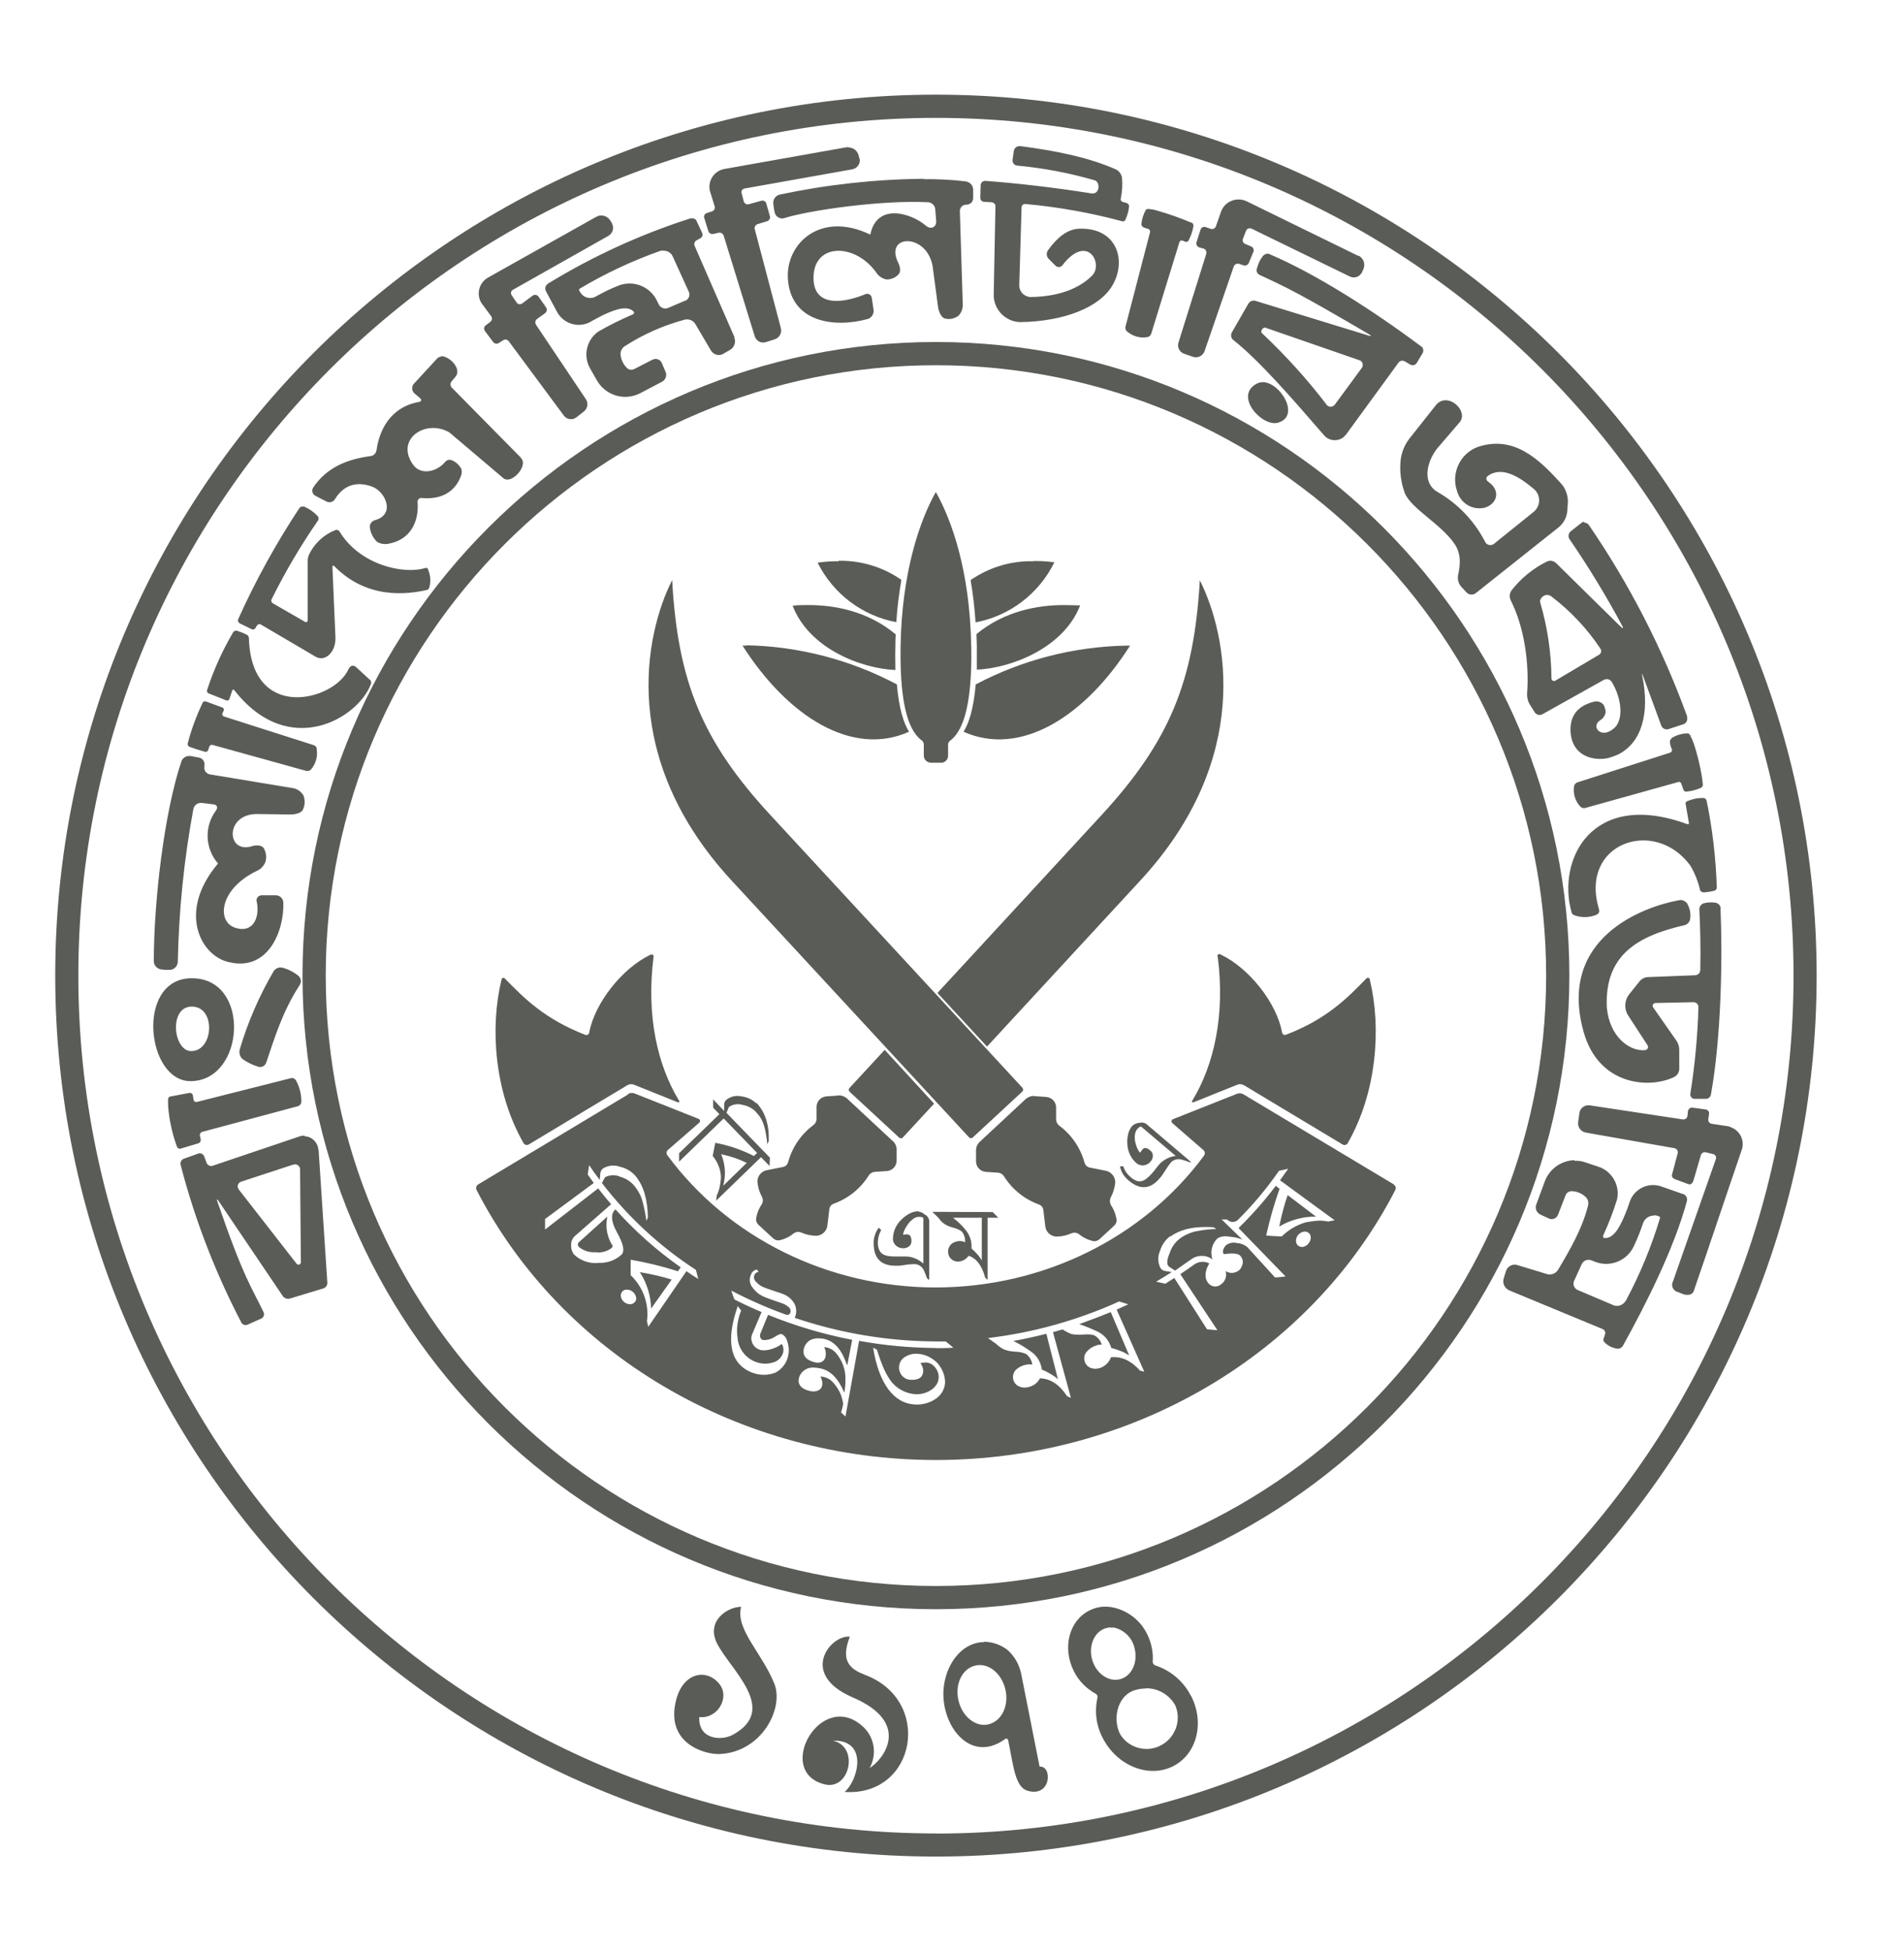
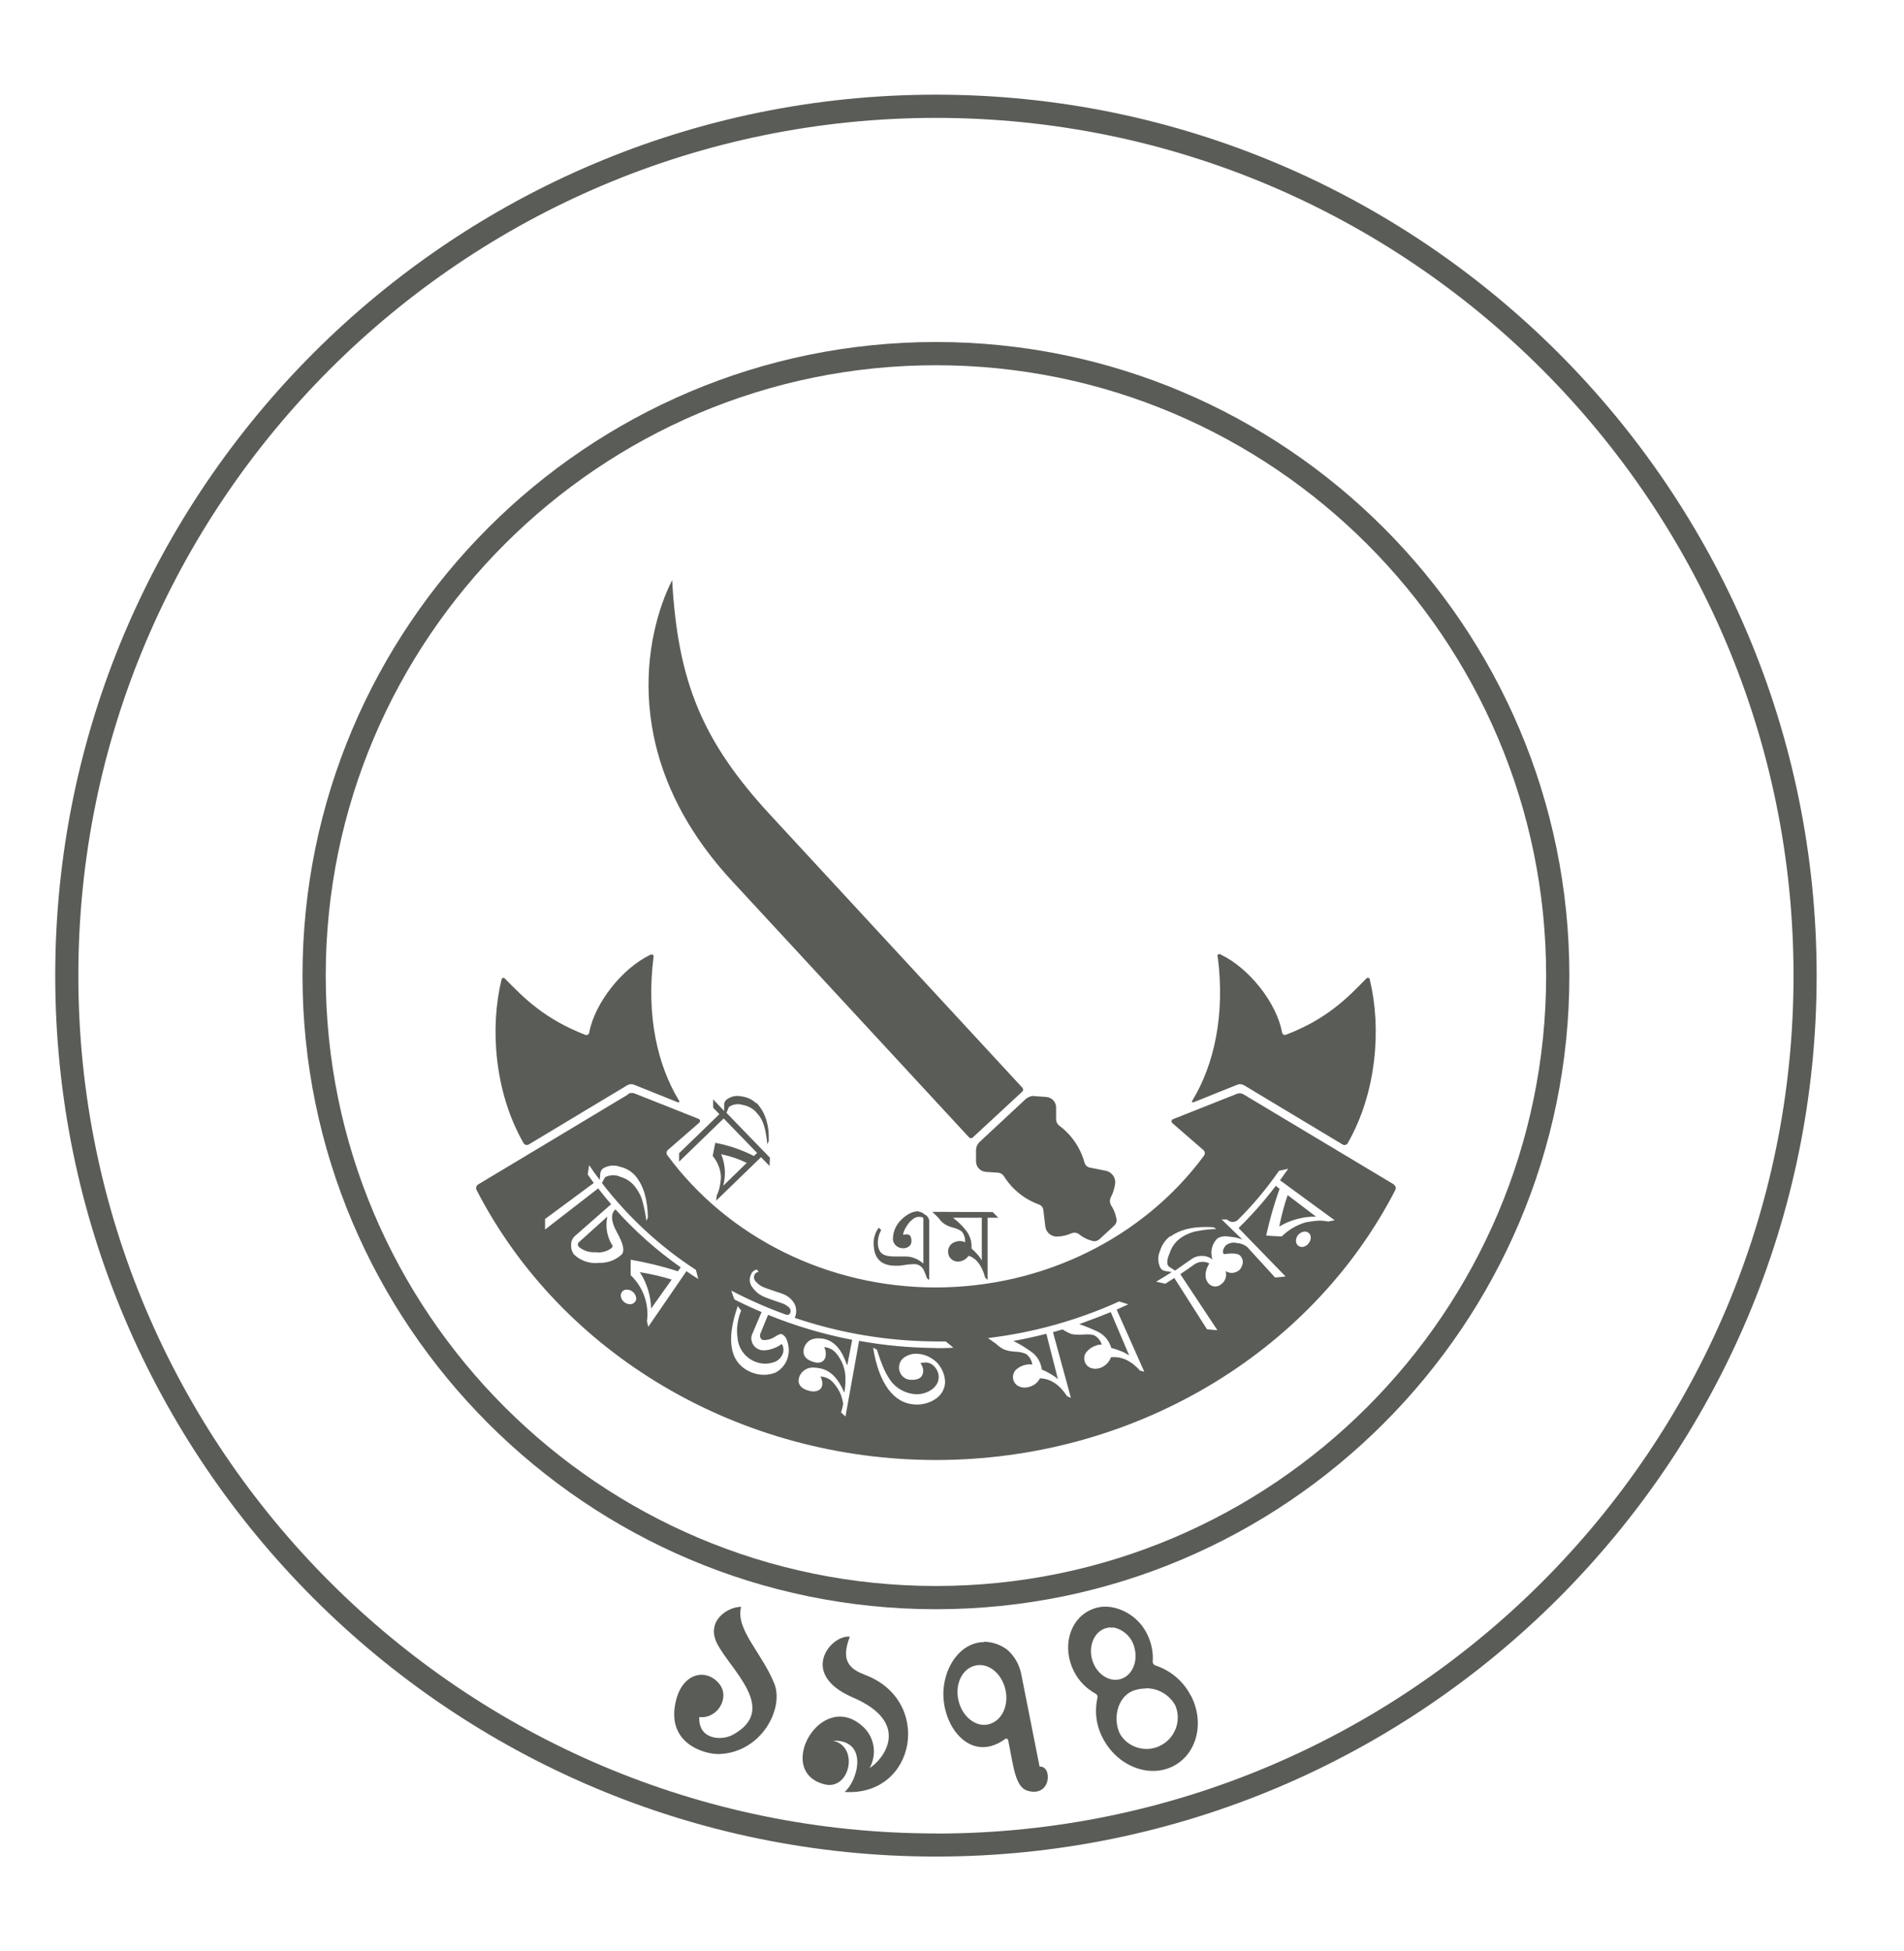
<svg xmlns="http://www.w3.org/2000/svg" id="Layer_1" data-name="Layer 1" viewBox="0 0 164.78 168.83">
  <defs>
    <style>
      .cls-1, .cls-2 {
        fill: #5a5c57;
      }

      .cls-2 {
        fill-rule: evenodd;
      }
    </style>
  </defs>
  <g id="Layer_2" data-name="Layer 2">
    <g id="Layer_1-2" data-name="Layer 1-2">
      <g id="layer1">
        <g id="g23649">
          <g id="g23612">
            <g id="path841">
              <path class="cls-1" d="m81,8.19C38.97,8.19,4.78,42.39,4.78,84.41s34.19,76.22,76.22,76.22,76.22-34.19,76.22-76.22S123.03,8.19,81,8.19Zm0,150.44c-40.92,0-74.22-33.29-74.22-74.22S40.08,10.2,81,10.2s74.22,33.29,74.22,74.22-33.29,74.22-74.22,74.22Z" />
            </g>
-             <path id="path412" class="cls-1" d="m145.65,103.31l-1.88-.66c-1.11-.39-2.33.2-2.72,1.31-.02.04-.03.07-.04.11-.16.5-.26.72-.37,1-.53,1.29-1.04,2.07-1.76,2.05-.09,0-.15-.07-.15-.15,0-.03,0-.05.02-.08.47-1.02.87-2.06,1.2-3.13.26-1.22-.45-2.44-1.63-2.82l-1.11-.37c-.31-.11-.63-.15-.95-.14v-.05c-1.15.03-2.17.76-2.57,1.84l-.74,2.01c-.12.33.04.7.35.85l.76.35c.29.13.63,0,.76-.3,0-.01.01-.03.02-.04l.65-1.67c.08-.21.28-.35.5-.36.49,0,.95.21,1.29.55.15.18.21.41.17.64-.5,2.06-1.67,4.04-2.62,5.63-.2.31-.57.45-.93.36l-2.56-.78c-.41-.14-.86.08-1,.49t0,.01l-.2.63c-.14.42.07.87.47,1.05l8.11,3.36c.16.08.24.26.19.43l-.13.4c-.06.17.05.3.2.42.24.21.53.35.84.41.23.08.48,0,.62-.2,2.01-3.62,4.46-8.48,5.55-12.54.01-.04.02-.08.02-.12,0-.22-.14-.42-.34-.5Zm-4.87,9.11c-.06.11-.14.22-.23.31-.17.17-.39.26-.61.26-.13,0-.27-.03-.39-.1l-3.01-1.28c-.3-.13-.44-.47-.32-.77,0,0,0-.02.01-.02l.66-1.45c.15-.31.5-.45.82-.33l.39.15c1.31.48,2.78-.15,3.33-1.44.29-.61.54-1.24.75-1.88.14-.44.55-.72,1-.7v-.03c.1,0,.21.03.3.07l.1.03c.07.03.1.09.08.16-.73,2.43-1.7,4.78-2.89,7.02Zm-113.23-12.96c-.05-.63-.55-1.12-1.18-1.15v-.05c-.15-.01-.3.01-.44.06l-7.52,2.54c-.22.07-.45-.04-.53-.25l-.21-.56c-.08-.21-.31-.32-.52-.24h0l-1.23.44c-.22.08-.34.31-.29.53,1.23,4.73,2.99,9.3,5.25,13.63.1.21.35.29.55.2l1.18-.53c.2-.09.29-.32.21-.52,0,0,0,0,0-.01-1.07-2.25-1.68-2.83-4.01-9.6-.08-.21-.03-.24.1-.05l5.56,8.23c.14.2.39.29.62.22l2.88-.87c.22-.07.37-.27.36-.5l-.76-11.53Zm-1.71,9.96c-.07,0-.13-.03-.17-.08l-5.01-6.43c-.14-.19-.11-.46.08-.6.04-.03.09-.05.13-.07l4.51-1.48h.09v-.02c.25-.03.47.14.5.39h0v.06l.07,8.02c0,.12-.09.21-.2.21Zm123.86-11.94c-.08-.03-.16-.04-.24-.05l-1.32-.2c-.19-.03-.32-.2-.3-.39h0s.07-.46.07-.46c.03-.19-.11-.37-.3-.39l-1.11-.15c-.2-.04-.39.1-.42.3l-.04.41c-.03.2-.21.33-.41.3h-.01l-8.07-1.22h-.07c-.39-.01-.73.27-.79.66l-.11.79c-.06.43.23.83.65.91l7.67,1.35c.19.03.33.21.3.4v.02l-.5,1.88c-.05.19.12.34.3.4l1.14.42c.19.07.35-.11.41-.29l.64-2.19c.04-.19.21-.31.4-.29l.66.16c.18.04.3.21.26.38,0,0,0,.02,0,.02l-3.73,10.63c-.16.32-.03.7.3.86.04.03.09.04.14.05l.42.17c.17.07.79.21.95-.28,1.41-4.08,2.77-8.18,4.17-12.26.24-.82-.23-1.67-1.05-1.92Zm-124.12-4.05c-.07-.1-.19-.16-.32-.16h.02s-.06,0-.09.01l-8.15,2.06c-.13.03-.26-.05-.29-.17,0-.01,0-.02,0-.03l-.06-.37c-.02-.14-.15-.23-.29-.21h-.01l-1.6.3c-.29.06-.25.18-.24.83.09,1.2.35,2.38.76,3.51.04.13.17.21.3.18,0,0,.01,0,.02,0l1.54-.46c.14-.05.23-.19.2-.33l-.07-.34c-.03-.14.06-.28.2-.32l8.28-2.22c.15-.05.27-.17.3-.33.02-.69-.16-1.37-.5-1.97Zm-8.98-8.79h0s-.12,0-.12,0c-4.74.14-3.81,8.9,0,8.9,4.75,0,5.27-8.92.12-8.9Zm-.05,6.3c-1.56,0-1.95-3.79,0-3.85h.05c2.11,0,1.9,3.85-.05,3.85Zm9.29-6.5c-.41-.34-.89-.58-1.4-.72-.06-.01-.11-.01-.16,0v-.02c-.25.01-.48.14-.61.35-1.24,2.12-2.22,4.38-2.92,6.74-.08.31.01.63.24.84.42.3.89.52,1.38.67.28.08.57-.08.67-.36.74-2.18,1.4-4.41,2.9-6.72.16-.25.12-.58-.1-.78Zm123.08-5.84c-.02-.25-.21-.46-.46-.5-.34-.05-.68-.03-1,.05-.24.07-.41.3-.39.55.08,1.54.12,3.41.08,5.23-.01.25-.2.44-.45.45l-4.09.16c-.28.01-.54.15-.71.36l-.89,1.11c-.43.53-.47,1.28-.1,1.85l1.65,2.54c.1.12.09.29-.03.39-.05.04-.11.06-.17.07-1.31.12-3.07-1.13-3.3-3.7-.2-4.51,2.63-6.17,6.71-7.11.26-.06.46-.27.5-.53.08-.49-.03-.98-.29-1.4-.17-.18-.41-.27-.65-.25l.02.03h-.1c-2.96.54-10.48,3.2-8.2,11.37,1.32,4.74,5.83,4.95,7.9,3.88.23-.15.37-.39.38-.66v-1.66c0-.29-.09-.56-.25-.8l-2.01-2.87c-.08-.11-.05-.26.06-.33.04-.03.09-.05.13-.05l3.3-.07c.23,0,.43.18.43.41v.02c-.07,2.51-.31,5.01-.7,7.49-.04.2.1.4.3.44.03,0,.05,0,.08,0h.91c.26.03.48-.16.5-.42.9-5.01,1-11.94.82-16.05Zm-1.23-9.32c-.02-.14-.14-.24-.27-.24h-.09c-.45,0-.88.1-1.29.27-.11.03-.18.13-.16.24l.28,1.62c.03.12-.04.17-.15.13-8.24-3.01-11.29,3.06-10,7.64.04.12.13.22.25.25.58.21,1.21.21,1.79,0,.31-.12.42-.24.31-.61-1.65-5.67,4.85-7.88,7.92-3.7.4.67.69,1.4.86,2.17.07.1.19.16.32.16.31-.02.61-.07.91-.14.12-.05.2-.15.21-.27-.08-2.53-.37-5.04-.88-7.52Zm-121.46-.51c-.21-.32-.55-.54-.93-.59l-7.14-1.18c-.31-.06-.52-.35-.47-.66,0,0,0-.02,0-.03v-.06c.07-.32-.14-.63-.45-.7h-.01l-.75-.14s-.08,0-.12,0h0c-.3,0-.56.19-.66.46-1.5,4.47-2.38,12.09-2.39,17.28,0,.34.24.63.56.71.32.06.64.07.96.04.34-.09.57-.39.56-.74.09-4.43.54-8.84,1.35-13.19.09-.33.39-.54.73-.5l1,.12c.33.05.41.27.22.54-1.03,1.38-.95,3.29.18,4.58-3.49,4.13-1.55,7.85.77,8.49,3.59,1,4.98-2.74,4.88-5.14-.03-.36-.34-.62-.7-.6h-1.16c-.25,0-.45.18-.46.43,0,.06,0,.11.03.16.27,1.38-.37,2.76-1.93,2.2s-1.3-3.35,1.93-4.9c.35-.16.62-.45.75-.8.11-.4.05-.82-.16-1.18-.19-.27-.68-.26-1-.16-2.24.72-2.39-2.82.46-2.78l2.88.04c.33,0,.88-.1,1.04-.39.21-.42.22-.9.03-1.33Zm120.08-5.11c-.08-.14-.17-.21-.28-.21-.02,0-.05,0-.07,0h0c-.41.02-.82.14-1.18.34-.13.08-.22.19-.26.33,0,.24.06.48.17.69.05.13-.02.26-.15.31l-8.05,2.58c-.13.06-.23.17-.26.31-.11.66.1,1.32.56,1.8.11.09.25.13.39.1l8.07-2.25c.11-.04.22.03.25.13,0,.01.01.02.01.03l.18.5c.04.12.15.19.27.17.42-.04.83-.15,1.21-.31.12-.05.21-.16.2-.29-.04-.85-.61-3.46-1.08-4.22Zm-118.89,1.11c-.03-.14-.13-.26-.27-.3l-7.77-2.48c-.11-.04-.17-.15-.14-.26l.11-.23c.06-.1.02-.23-.09-.28,0,0-.01-.01-.02-.01l-1.37-.5s-.07,0-.1,0v-.05c-.09,0-.18.05-.23.14-.54,1.13-.98,2.3-1.29,3.51-.04.13.04.26.16.31.35.13.83.28,1.32.42.12.04.25-.03.29-.15h0s.09-.28.09-.28c.04-.13.17-.2.29-.16l8.11,2.25c.14.03.29-.01.39-.11.44-.5.62-1.17.5-1.82Zm4.58-5.96l-1.16-1.07c-.29-.27-.54-.15-.7.2-1.25,2.7-8.39,4.56-8.6-2.73,0-.13-.08-.24-.19-.3-.28-.14-.56-.25-.85-.34-.03,0-.06,0-.09,0h0c-.09,0-.18.05-.23.13-.93,1.58-1.69,3.26-2.26,5.01-.04.11.02.23.13.28l1.54.61c.1.04.22-.01.26-.11h0s.24-.73.24-.73c.04-.11.12-.13.19-.04,4.75,6.06,10.78,2.38,11.83-.57.04-.12,0-.25-.09-.34Zm114.03,3.22c-2.13-5.87-4.99-11.45-8.52-16.6-.09-.14-.24-.21-.4-.21v-.07c-.09,0-.18.04-.26.1l-.9.71c-.22.17-.27.48-.11.7h0c1.65,2.41,3.17,4.9,4.55,7.48.13.24.08.28-.12.09l-5.61-5.52c-.22-.2-.53-.25-.79-.12-1.2.59-2.25,1.45-3.07,2.51-.16.25-.19.56-.06.83,1.19,2.33,1.62,5.52,1.42,8.09-.01.32.06.63.22.91l.43.68c.14.24.45.32.69.18,0,0,0,0,0,0l5.29-2.96c.24-.14.55-.07.7.17.7,1.16,1.07,2.85.39,3.81-.21.25-.48.44-.79.55-.78.22-1.31-.57-.6-1.05.26-.15.43-.41.47-.7-.01-.23-.08-.44-.19-.64-.2-.24-.52-.34-.82-.26-.92.23-1.85.76-2.01,2.01-.04.34-.03.67.03,1,.31,1.7,1.92,2.12,3.15,1.88.32-.08.63-.19.93-.33,2.01-1,2.75-3.55,2.08-6.77-.06-.27-.03-.28.07,0l1.57,4.27c.09.26.38.4.64.31l1.28-.42c.26-.09.39-.37.31-.62Zm-7.61-5.4s-.03.02-.05.03l-3.73,2.21c-.1.08-.24.07-.32-.03-.04-.05-.06-.12-.05-.18-.02-2.21-.35-4.4-.97-6.52-.03-.1-.02-.21.03-.3.12-.24.37-.39.64-.37v.02c.11.01.21.05.29.11,1.65,1.26,3.09,2.78,4.24,4.51.12.17.09.4-.08.52Zm-101.34-7.32c-.05-.13-.14-.21-.27-.17-1.84.59-5.67-.24-7.43-3.16-.07-.12-.22-.17-.35-.12-1.02.4-1.85,1.18-2.31,2.18-.06.16-.09.33-.09.5v5.14c0,.08-.07.15-.15.15-.03,0-.05-.01-.07-.02l-2.79-1.61c-.13-.07-.18-.23-.11-.36,1.17-2.36,2.51-4.64,4.01-6.8.08-.13.07-.29-.04-.4-.33-.35-.73-.63-1.17-.81-.04,0-.07,0-.11,0h-.01c-.11-.01-.22.04-.28.13-2.02,3.06-3.8,6.28-5.3,9.62-.02.04-.02.07-.02.1,0,.1.06.2.15.25l1.03.5c.13.07.28.02.35-.11l.11-.19c.07-.12.22-.17.34-.1,0,0,0,0,0,0l4.73,2.78c.84.5,1.78-.4,1.73-1.66l-.26-6.09c0-.14.07-.17.17-.07,2.83,2.89,6.32,2.44,8.02,2.05.14-.03.19-.19.22-.31.11-.48.07-.99-.13-1.44Zm98.06-7.43c-1.98-2.21-4.15-4.24-7.25-3.21-1.53.57-2.33,2.27-1.79,3.82.29,1.07,1.38,1.71,2.45,1.42h0c1.07-.37,1.31-1.5.26-2.22-.2-.13-.25-.36-.06-.5,1.24-.92,2.79.11,3.94,1.07.57.43.68,1.24.25,1.81-.07.1-.16.18-.25.25l-3.38,2.72c-.21.18-.53.16-.71-.05-.04-.05-.07-.1-.09-.15-.94-1.8-2.37-3.29-4.13-4.29-1.43-.88-.79-2.82.06-3.82l1.88-2.19c.63-.73-.29-1.91-1.21-1.91h0c-.35,0-.67.18-.87.46l-2.29,2.89c-.41.55-.67,1.2-.74,1.89-.09.95.04,1.91.37,2.8.58,1.37,3.12,2.65,4.31,4.4.58.86.5,1.8.29,2.73-.05.34.05.69.27.95l.46.5c.22.23.57.26.82.06l7.14-5.67c.45-.36.73-.88.77-1.45l.05-.73c.02-.57-.18-1.13-.54-1.58Zm-25.88-8.83v.02c-.2,0-.39.06-.56.16-1.89,1.08.55,3.74,1.91,3.34,1.96-.56.21-3.51-1.35-3.51Zm-64.15,6.58l-6.02-6.1c-.14-.16-.14-.39,0-.54l.34-.41c.56-.67-.56-1.81-1.28-1.76l.03.04c-.13,0-.26.07-.35.16l-2.01,2.18c-.21.23-.2.59.02.81l.5.43c.19.16.14.3-.1.34-1.96.34-3.33,1.82-3.66,4.2-.05.25-.25.45-.5.48-2.06.27-3.83,1-4.98,2.73-.15.24-.07.55.17.69.01,0,.02.01.03.02l.97.5c.26.13.58.03.72-.22.91-1.46,2.18-1.46,3.23-1.07,1.14.43,2.01,2.37.28,2.88-.29.06-.5.31-.5.6.05.49.28.95.63,1.29.29.17.63.23.96.17,1.95-.33,2.68-1.96,2.55-3.59-.03-.17.09-.34.26-.37.04,0,.08,0,.11,0,2.33.2,3.12-1.17,3.4-1.96.07-.19.07-.4,0-.59-.2-.35-.51-.62-.89-.75-.19-.04-.38.03-.5.18-.71.86-2.1,1.17-2.76.25-1.61-2.22,1.09-4.01,3.14-2.8l4.66,3.95c.69.59,2.18-1.07,1.54-1.72Zm77.88-9.66c-4.25-3.18-9.19-6.31-13.12-7.98-.05-.03-.11-.04-.16-.04-.17,0-.33.09-.43.22-.24.32-.41.68-.5,1.06-.08.2.01.43.2.54,2.39,1.11,3.35,1.54,9.53,5.17.19.12.17.16-.05.1l-9.81-3.01c-.24-.07-.48.04-.61.24l-1.42,2.47c-.12.21-.1.47.07.64,2.29,1.79,5.28,5.26,7.95,8.34.44.45,1.15.49,1.64.1.11-.1.21-.22.3-.34l4.42-6.06c.12-.2.36-.27.56-.16l.5.29c.2.11.45.04.56-.16l.5-.84c.11-.2.06-.45-.13-.59Zm-5.06,1.7s-.03.09-.05.13l-2.33,3.17s-.04.05-.06.07c-.09.1-.21.15-.33.15-.11,0-.21-.04-.29-.11-.02-.01-.03-.03-.04-.04-1.7-2.23-3.59-4.31-5.63-6.23-.13-.14.06-.45.24-.46h0s.04-.01.04-.01l8.12,2.81c.23.05.38.28.33.51Zm-54.35-2.46l-3.47-7.95c-.07-.17,0-.36.15-.45l.37-.21c.16-.09.22-.28.14-.44l-.5-1.07c-.07-.12-.18-.2-.32-.2h-.05s-.09-.01-.13,0c-4.32,1.38-8.45,3.27-12.33,5.64-.16.1-.25.26-.25.44,0,.09.03.17.07.25,0,0,0,0,0,0l.94,1.75c.55,1.04,1.84,1.44,2.88.89.05-.03.09-.05.13-.08.45-.25.68-.36.94-.5,1.26-.6,2.17-.83,2.68-.33.06.06.06.15,0,.21-.02.02-.04.03-.06.04-1.03.44-2.04.94-3.01,1.5-1.01.73-1.31,2.1-.69,3.18l.57,1c.74,1.33,2.39,1.84,3.75,1.15l1.9-1c.31-.16.45-.54.31-.86l-.33-.77c-.13-.29-.46-.42-.75-.3-.02,0-.03.01-.05.02l-1.58.81c-.2.1-.44.08-.61-.07-.35-.33-.56-.79-.58-1.27.01-.23.12-.44.3-.59,1.61-1.05,3.38-1.84,5.25-2.34.35-.09.72.05.92.36l1.36,2.31c.22.37.7.5,1.07.28l.57-.33c.39-.22.54-.69.37-1.09Zm-4.26-3.2s-.01,0-.02,0l-1.47.63c-.31.13-.67,0-.82-.31l-.19-.38c-.64-1.24-2.14-1.76-3.41-1.19-.63.25-1.23.55-1.82.88-.48.29-1.09.13-1.37-.35-.02-.02-.03-.04-.04-.06l-.05-.09c-.03-.06-.01-.14.05-.17,2.17-1.29,4.46-2.37,6.84-3.22.12-.05.25-.07.38-.08v.02c.37-.02.71.2.84.54l1.37,3.01c.14.3,0,.64-.29.78Zm-6.35-6.69l-.03-.05-.14-.21c-.18-.28-.5-.44-.83-.41-.13,0-.25.05-.37.11l-9.37,5.26c-.75.43-1.02,1.38-.6,2.14l.11.16.76,1.03c.12.15.09.37-.06.49,0,0-.02.01-.02.02l-.37.28c-.16.11-.2.33-.09.49,0,0,0,0,.01.01l.7.94c.12.16.34.2.5.1l.37-.24c.17-.11.39-.07.5.1l4.76,6.42c.25.34.73.41,1.07.16l.64-.5c.35-.26.43-.74.19-1.09l-4.31-6.43c-.11-.17-.07-.39.09-.5l.69-.5c.16-.12.2-.34.09-.5l-.65-.93c-.11-.16-.33-.21-.49-.1,0,0-.01,0-.02.01l-.9.67c-.16.12-.38.09-.49-.07,0,0,0-.01-.01-.02l-.42-.62c-.1-.15-.07-.35.08-.45h0s8.29-4.68,8.29-4.68c.38-.22.52-.7.31-1.08Zm50.14-.05c-.98-.42-1.99-.77-3.01-1.06-.22-.07-.45-.11-.68-.13h-.02c-.14,0-.21.04-.24.09-.21.38-.34.8-.38,1.23.01.14.1.25.23.29l.34.11c.13.03.21.16.18.29l-2.13,8.19c-.03.14.02.28.12.38.5.44,1.17.63,1.82.5.14-.04.24-.15.29-.28l2.44-7.92c.03-.11.14-.18.24-.15.02,0,.03,0,.04.01l.24.1c.12.04.24-.02.29-.14.19-.38.33-.77.4-1.19.03-.13-.03-.26-.14-.33Zm14.44,2.87l-9.65-4.72c-.23-.11-.48-.17-.73-.16h-.06c-.65.03-1.22.44-1.44,1.06l-.44,1.26c-.06.18-.26.28-.44.22t-.01,0l-.44-.15c-.18-.07-.38.04-.44.22l-.34,1.06c-.07.19.03.4.21.47l.4.11c.19.07.28.27.22.46,0,0,0,0,0,.01l-2.4,7.66c-.13.41.1.84.5.97l.75.26c.41.14.85-.07,1-.47l2.54-7.36c.08-.18.28-.27.46-.21l.38.13c.19.06.39-.04.46-.22l.4-.97c.07-.18-.03-.38-.21-.45l-.5-.21c-.18-.07-.27-.27-.2-.45l.27-.7c.07-.17.26-.25.42-.19.01,0,.02,0,.03,0l8.52,4.15c.4.2.87.03,1.07-.37,0-.02.02-.04.02-.05l.1-.23c.19-.44-.01-.95-.44-1.16Zm-33.92-6.44c-1.23-.15-2.46-.21-3.7-.2v-.03c-4.19.04-8.36.5-12.47,1.37-.32.09-.54.37-.54.7.02.32.07.64.15.94.11.26.36.42.63.42.05,0,.1,0,.15-.02,2.11-.68,8.45-1.59,12.49-1.38.32.03.58.29.6.61l.08,1c.05.53-.45.8-.9.41-1.21-1.05-4.23-2.04-4.8.78-4.35-2.1-7.36.82-7.13,3.87.28,3.72,4.01,4.23,6.91,3.43.34-.11.55-.45.5-.81l-.15-1c-.02-.22-.22-.39-.44-.37-.06,0-.12.03-.18.06-2.14.86-4.55,1-4.42-1.63.14-2.84,3.62-2.81,5.44-.25.2.31.52.51.87.58.4.01.79-.16,1.06-.46.21-.24.1-.71-.05-1-1.21-2.44,2.44-2.6,2.98.29l.48,3.6c.05.33.26.84.55.94.42.12.87.03,1.22-.24.26-.28.39-.65.36-1.03l-.25-8.02c0-.3.24-.55.54-.55h.07c.31-.02.56-.28.54-.59v-.76c-.03-.33-.27-.59-.59-.65Zm-9.26-1.99s0-.02,0-.02l-.06-.24c-.1-.4-.45-.68-.86-.69v-.02c-.06,0-.12,0-.18,0l-10.58,1.88c-.86.16-1.42.97-1.27,1.83.02.06.03.12.05.18l.38,1.22c.06.19-.05.38-.23.44l-.44.14c-.19.06-.29.25-.23.43h0s.35,1.13.35,1.13c.06.19.26.3.45.25l.43-.1c.19-.05.39.07.45.25l2.69,8.71c.13.41.56.63.96.5l.76-.24c.41-.13.65-.56.54-.97l-2.26-8.56c-.05-.19.06-.38.25-.44l.82-.25c.19-.06.29-.25.24-.44l-.31-1.09c-.05-.19-.24-.29-.43-.24h0l-1.09.3c-.19.05-.38-.06-.43-.24h0s-.19-.72-.19-.72c-.05-.18.06-.35.24-.4,0,0,.02,0,.02,0l9.32-1.66c.43-.08.72-.49.64-.92Zm23.17,3.87l-.4-.12c-.1-.04-.17-.14-.15-.24.13-.62.17-1.25.11-1.88-.07-.3-.26-.56-.54-.69-2.41-1.05-5.1-1.59-8.27-2.01h-.05c-.25,0-.47.18-.5.42l-.11.77c-.03.25.15.47.4.5h.02c2.27.21,4.51.64,6.69,1.27.5.15.46,1.26-.3,1.13-3.16-.5-6.42-.88-9.16-1.08-.21-.01-.39.14-.41.35v.02l-.03,1.1c0,.18.13.33.31.34l.68.04c.18.02.32.16.32.34l-.15,7.59c-.05,1.3.98,2.4,2.28,2.44h.01c3.82-.06,6.87-1.28,7.98-3.17,1.28-2.18.38-5.05-2.91-4.91-1,.05-1.86.75-2.67,1.87-.15.23-.13.54.07.74l.58.58c.15.16.4.17.56.02.02-.02.04-.04.06-.07,2.16-2.78,3.56-.09,2.55.92-.85.85-2.44,1.81-5.32,1.85-.55-.02-.99-.47-.98-1.03h0s.2-6.72.2-6.72c0-.17.13-.3.3-.3h.04c2.84.26,5.65.76,8.39,1.5.1.03.21-.03.25-.12.18-.38.29-.79.33-1.2-.01-.11-.09-.21-.19-.25Z" />
            <g id="path1209">
              <path class="cls-1" d="m81,29.59c-30.23,0-54.82,24.59-54.82,54.82s24.59,54.82,54.82,54.82,54.82-24.59,54.82-54.82-24.59-54.82-54.82-54.82Zm0,107.63c-29.12,0-52.81-23.69-52.81-52.81s23.69-52.81,52.81-52.81,52.81,23.69,52.81,52.81-23.69,52.81-52.81,52.81Z" />
            </g>
            <path id="path17692" class="cls-1" d="m89.97,152.85l-1.59-8.02c-.16-.81-.58-1.54-1.2-2.09-.58-.44-1.28-.68-2.01-.7l.02.03c-1.78,0-3.23,1.64-3.51,3.86-.38,3.17,2.2,6.76,5.28,4.55.14-.1.27-.05.3.11.45,2.21.59,4.04,1.68,4.35,2.06.59,2.15-2.18,1.04-2.09Zm-4.41-3.66c-1.12.27-2.29-.67-2.61-2.07-.33-1.4.32-2.75,1.44-3.01.12-.03.24-.05.36-.05.03,0,.06,0,.09,0h0c1,.03,1.89.91,2.17,2.11.33,1.4-.32,2.74-1.44,3.01Zm-10.78-4.32c-1.71-.63-1.84-1.66-1.23-3.27h-.16.03c-1.63-.02-4.24,3.27.38,5.26,5.19,2.23,2.59,5.44,1.46,6.11.64-1.15.44-2.59-.5-3.51-3.65-3.51-7.84,3.87-3.36,4.93,2.15.5,2.98-3.27.69-3.79,3.13-.07,2.14,3.51,1,4.44,6.22.41,7.69-7.99,1.69-10.16Zm28.28,1.85c-.63-1.25-1.75-2.2-3.08-2.63-.14-.05-.22-.18-.22-.32.06-.82-.11-1.63-.47-2.36-.6-1.26-1.79-2.15-3.17-2.37-.14-.02-.28-.03-.42-.03h-.09.02c-.47,0-.93.12-1.35.33-1.76.88-2.36,3.22-1.35,5.24.41.83,1.07,1.51,1.89,1.96.13.07.19.21.16.35-.27,1.19-.11,2.44.47,3.51,1.22,2.36,3.92,3.46,6.02,2.44s2.82-3.77,1.6-6.13Zm-8.55-3.15c-.33-1.21.22-2.44,1.23-2.71.11-.03.22-.05.34-.06v.02c.12-.01.23-.01.34,0,.87.2,1.56.88,1.76,1.75.33,1.22-.22,2.44-1.23,2.71-1.01.28-2.11-.5-2.44-1.72Zm5.78,7.53c-1.22.52-2.64.09-3.34-1.04-.66-1.25-.3-3.18,1.07-3.76.36-.14.74-.21,1.13-.21v-.02c1.06-.02,2.04.55,2.56,1.47.59,1.37-.05,2.95-1.41,3.55Zm-33.28-5.43c-1.05-2.65-3.39-4.71-2.87-6.65-1.16,0-3.1,1.23-2.06,3.22,1.21,2.31,5.31,5.67,1.35,7.85-1,.55-3.01.42-2.91-1.53,1.56.18,2.68-1.67,1.74-2.86-1.1-1.37-3.09-1-3.72,1.29-1.05,3.85,2.46,4.82,3.73,4.77,3.67-.16,5.6-3.98,4.74-6.1Z" />
          </g>
          <g id="g23600">
            <g id="g11273">
              <path id="path14814" class="cls-1" d="m96.14,104.24c-.11-.21-.11-.46,0-.66.21-.4.34-.84.38-1.29,0-.49-.36-.91-.84-1l-1.41-.28c-.19-.05-.34-.2-.4-.38-.35-1.3-1.12-2.44-2.2-3.24-.16-.12-.25-.31-.27-.5,0-1.36,0-.41,0-1.07,0-.48-.37-.87-.84-.91l-1-.07-.16-.02c-.22.02-.43.11-.61.25l-2.01,1.87-2.01,1.87c-.18.18-.29.42-.3.67,0,1.25,0,.35,0,1,0,.48.37.87.84.91l1.07.07c.21.02.39.13.5.3.71,1.14,1.79,2.01,3.06,2.46.18.07.31.23.35.42l.17,1.43c.04.5.45.89.95.92.45,0,.9-.1,1.31-.28.22-.09.47-.07.66.07.37.31.81.51,1.28.61.19.01.37-.06.5-.18l.63-.58.63-.58c.13-.12.21-.29.22-.46-.06-.48-.23-.93-.5-1.33Zm-7.66-10.13l-21.74-23.52c-6.01-6.48-8.08-11.66-8.57-20.4-2.41,4.78-4.56,15.48,5.14,25.99l20.56,22.23c.09.09.23.09.32,0l4.29-3.97c.09-.09.09-.23,0-.32Z" />
-               <path id="path14862" class="cls-1" d="m77.3,98.76l-2.01-1.87-2.01-1.87c-.2-.16-.44-.25-.69-.25l-.08.02-1,.07c-.48.04-.84.44-.84.91,0,.66,0-.29,0,1.07-.02.2-.11.38-.27.5-1.08.8-1.86,1.95-2.2,3.24-.06.19-.21.33-.4.38l-1.41.28c-.49.08-.85.51-.84,1,.04.45.17.89.38,1.29.12.21.12.46,0,.66-.27.4-.45.85-.5,1.33.02.18.09.34.22.46l.63.58.63.58c.14.13.32.19.5.18.47-.1.91-.3,1.28-.61.2-.14.44-.16.66-.07.41.18.86.28,1.31.28.5-.03.91-.42.95-.92l.17-1.43c.04-.19.17-.35.35-.42,1.27-.45,2.35-1.31,3.06-2.46.12-.17.3-.28.5-.3l1.07-.07c.48-.04.84-.44.84-.91,0-.65,0,.25,0-1-.02-.25-.12-.49-.3-.67Zm-.73-7.93l-3.05,3.3c-.09.09-.09.23,0,.32l4.29,3.97c.09.09.23.09.32,0l2.71-2.93-4.27-4.65Zm27.27-40.62v-.03c-.51,8.76-2.58,13.93-8.58,20.42l-14.13,15.31,4.29,4.64,13.27-14.37c9.71-10.5,7.55-21.2,5.14-25.99Z" />
-               <path id="path8403" class="cls-2" d="m97.44,55.86c-4.53.09-8.99,1.24-13,3.36-.18,2.1-.58,3.34-1.05,4.09,4.91,2.2,10.49-1.28,14.41-7.45h-.36Zm-19.83,3.35c-4.02-2.13-8.48-3.29-13.02-3.38l.03.03h-.36c3.93,6.16,9.5,9.65,14.41,7.45-.47-.75-.87-2.01-1.05-4.09Zm14.46-6.86c-2.17,0-5.1.48-7.56,2.51,0,.34.03.67.03,1v2.08c3.01-.14,7.52-1.89,8.94-5.56-.43,0-.9-.03-1.4-.03Zm-14.55,2.54c-2.46-2.07-5.41-2.54-7.55-2.54-.5,0-.97,0-1.37.06,1.4,3.67,5.88,5.43,8.89,5.56,0-.63-.03-1.32,0-2.08,0-.35,0-.68.03-1Zm12.14-6.35h-.21l-.02.02c-1.94-.05-3.84.53-5.43,1.63.21,1.21.35,2.43.43,3.66,2.96-.56,5.49-2.49,6.82-5.2-.53-.07-1.07-.11-1.6-.11Zm-17.09-.02v.04h-.21c-.54,0-1.07.05-1.6.12,1.34,2.69,3.86,4.6,6.81,5.15.08-1.23.23-2.45.44-3.66-1.59-1.11-3.5-1.69-5.45-1.65Zm11.48,7.4c-.1-6.51-1.7-10.95-3.06-13.35-1.35,2.4-2.94,6.84-3.05,13.33-.09,5.58.87,7.46,1.84,8.17.1.08.16.19.17.32v.98c0,.35.28.62.63.62h.97c.29-.06.51-.31.5-.61v-.97c.01-.13.07-.24.17-.32.97-.72,1.93-2.6,1.84-8.17Z" />
            </g>
            <g id="g23575">
              <g id="g24159">
                <path id="ellipse14769" class="cls-2" d="m52.57,105.28v-.02l-2.41,2.17s-.04.03-.06.05c-.1.12-.09.29.03.4.4.33.91.49,1.42.45.48.07.96-.05,1.36-.33.11-.11.14-.18.14-.21-.49-.74-.66-1.64-.47-2.51Zm4.29,5.07c-.46-.11-.93-.2-1.46-.29.61.94.94,2.02.97,3.14l1.78-2.51c-.41-.13-.82-.24-1.28-.35Zm0,0c-.46-.11-.93-.2-1.46-.29.61.94.94,2.02.97,3.14l1.78-2.51c-.41-.13-.82-.24-1.28-.35Zm-4.29-5.07v-.02l-2.41,2.17s-.04.03-.06.05c-.1.12-.09.29.03.4.4.33.91.49,1.42.45.48.07.96-.05,1.36-.33.11-.11.14-.18.14-.21-.49-.74-.66-1.64-.47-2.51Zm0,0v-.02l-2.41,2.17s-.04.03-.06.05c-.1.12-.09.29.03.4.4.33.91.49,1.42.45.48.07.96-.05,1.36-.33.11-.11.14-.18.14-.21-.49-.74-.66-1.64-.47-2.51Zm4.29,5.07c-.46-.11-.93-.2-1.46-.29.61.94.94,2.02.97,3.14l1.78-2.51c-.41-.13-.82-.24-1.28-.35Zm0,0c-.46-.11-.93-.2-1.46-.29.61.94.94,2.02.97,3.14l1.78-2.51c-.41-.13-.82-.24-1.28-.35Zm-4.29-5.07v-.02l-2.41,2.17s-.04.03-.06.05c-.1.12-.09.29.03.4.4.33.91.49,1.42.45.48.07.96-.05,1.36-.33.11-.11.14-.18.14-.21-.49-.74-.66-1.64-.47-2.51Zm0,0v-.02l-2.41,2.17s-.04.03-.06.05c-.1.12-.09.29.03.4.4.33.91.49,1.42.45.48.07.96-.05,1.36-.33.11-.11.14-.18.14-.21-.49-.74-.66-1.64-.47-2.51Zm4.29,5.07c-.46-.11-.93-.2-1.46-.29.61.94.94,2.02.97,3.14l1.78-2.51c-.41-.13-.82-.24-1.28-.35Zm33.7,5.04c-.94.24-1.9.45-2.85.62.53.26,1.03.56,1.5.9.46.3.78.77.91,1.3.03.09.04.18.05.27.27.11.52.24.77.39.23.13.44.28.63.45l-1-3.92Zm2.8-.85v.02s.02,0,.03-.01c-.01,0-.02,0-.03-.01Zm2.77-1.04c-.9.37-1.81.71-2.74,1.05.55.18,1.09.4,1.61.65.49.23.88.64,1.09,1.15.04.09.07.17.09.26.28.07.55.16.82.27.24.09.47.21.69.35.03.03.03.04.03,0l-1.58-3.72Zm15.32-10.11c-.14.4-.27.82-.39,1.27s-.23.92-.34,1.45c.96-.57,2.06-.87,3.18-.86l-2.45-1.86Zm0,0c-.14.4-.27.82-.39,1.27s-.23.92-.34,1.45c.96-.57,2.06-.87,3.18-.86l-2.45-1.86Zm-15.32,10.11c-.9.37-1.81.71-2.74,1.05.55.18,1.09.4,1.61.65.49.23.88.64,1.09,1.15.04.09.07.17.09.26.28.07.55.16.82.27.24.09.47.21.69.35.03.03.03.04.03,0l-1.58-3.72Zm-2.77,1.06s.02,0,.03-.01c-.01,0-.02,0-.03-.01v.02Zm-5.66,1.45c.53.26,1.03.56,1.5.9.46.3.78.77.91,1.3.03.09.04.18.05.27.27.11.52.24.77.39.23.13.44.28.63.45l-1-3.92c-.94.24-1.9.45-2.85.62Zm-30.84-5.66c-.46-.11-.93-.2-1.46-.29.61.94.94,2.02.97,3.14l1.78-2.51c-.41-.13-.82-.24-1.28-.35Zm-4.29-5.07v-.02l-2.41,2.17s-.04.03-.06.05c-.1.12-.09.29.03.4.4.33.91.49,1.42.45.48.07.96-.05,1.36-.33.11-.11.14-.18.14-.21-.49-.74-.66-1.64-.47-2.51Zm68.05-2.81l-12.99-7.78c-.18-.11-.4-.13-.59-.05l-5.52,2.19c-.11.04-.16.16-.12.26.02.03.04.06.06.08l2.68,2.33c.15.13.17.35.05.5-5.26,7.12-13.94,11.39-23.22,11.39s-17.94-4.3-23.2-11.42c-.13-.16-.1-.38.06-.5l2.68-2.33c.09-.07.1-.2.03-.28-.03-.03-.06-.05-.09-.06l-5.52-2.19c-.2-.08-.41-.06-.59.05l.02.03-12.98,7.79c-.16.1-.22.3-.14.47,7.35,14.28,22.8,23.37,39.76,23.37s32.41-9.1,39.76-23.37c.08-.17.02-.38-.16-.47Zm-65.68,10.18c-.1.13-.25.2-.41.19-.38,0-.71-.27-.79-.63-.04-.16,0-.32.1-.45s.26-.19.42-.18c.18,0,.36.06.5.18h-.01c.15.11.25.27.29.44.05.16.02.33-.09.45Zm4.47-2.67l-3.31,4.82-.11-.5c.2-1.47-.33-2.95-1.41-3.97v-1.34c1.38.24,2.75.57,4.09,1l.24-.34c-2.06-1.45-3.96-3.13-5.64-5.01-.43.34-.41,1.03.14,2.01.54.98.69,1.61.36,1.92-.52.47-1.21.72-1.92.69-.79.1-1.58-.16-2.16-.71-.19-.23-.28-.53-.26-.82-.02-.28.09-.55.28-.75l3.18-2.79c-.39-.45-.76-.9-1.12-1.37l-4.6,3.56v-.91l4.22-3.12c-.18-.24-.36-.49-.53-.74.04-.27.09-.54.13-.8.29.44.59.86.91,1.28.02-.19.05-.37.05-.55.02-.18.1-.34.24-.45.45-.27.99-.32,1.47-.14.5.11.95.37,1.29.74l.03.03c.73.88,1.06,2.04,1.09,3.61-.04.1-.08.2-.13.3-.03-.26-.07-.51-.12-.76-.05-.27-.12-.56-.2-.87-.07-.28-.17-.54-.31-.79-.13-.24-.29-.47-.47-.68-.31-.34-.71-.59-1.15-.71-.42-.2-.91-.18-1.32.03l-.28.5c2.27,2.95,5.02,5.5,8.14,7.52.07.29.13.53.2.79-.35-.22-.7-.45-1.04-.69Zm22.2,10.35c-.14.25-.33.48-.56.65l-.06.04c-.52.36-1.14.53-1.78.5-1.84-.08-3.14-1.77-3.65-4.92h0l.33.17c.18.58.36,1.08.54,1.5.13.32.29.63.47.92.5.85,1.39,1.39,2.38,1.44.5.01.99-.14,1.39-.43.12-.09.22-.19.31-.31.17-.21.26-.47.26-.74s-.09-.56-.26-.78c-.02-.02-.04-.05-.04-.05-.19-.26-.49-.43-.82-.44-.16,0-.31.03-.47.06.16.19.25.42.25.67-.02.54-.37.8-1.06.77-.31,0-.59-.14-.79-.37-.18-.23-.27-.52-.24-.8.03-.35.24-.67.55-.83.31-.19.67-.28,1.03-.25.33.01.64.09.93.23.24.11.46.26.66.43l.12.11c.21.23.38.49.5.78.12.28.18.58.19.88,0,.27-.06.54-.2.77Zm-.62-3.7c-2.23-.02-4.45-.22-6.64-.62l-1.18,6.55-.38-.36c.08-.25.15-.5.18-.76-.02-.14-.05-.27-.09-.41-.03-.13-.07-.26-.12-.39-.16-.38-.39-.73-.67-1.04-.28-.31-.67-.49-1.09-.5.09.14.14.31.16.47.01.09.01.19,0,.28-.03.19-.15.36-.32.44-.23.11-.49.13-.74.06-.8-.18-1.11-.61-.94-1.18.05-.18.15-.33.27-.46s.28-.23.44-.3c.18-.07.37-.1.56-.09.22.01.44.04.65.09.85.21,1.47.89,1.98,2.05h.03c.05-.37.08-.74.08-1.11.02-.83-.27-1.63-.8-2.26-.26-.32-.64-.51-1.04-.54.12.24.16.51.13.77-.03.21-.15.39-.32.5-.19.09-.4.1-.6.05-.81-.19-1.12-.62-.96-1.23.05-.18.15-.34.27-.48.12-.13.27-.23.43-.28.17-.06.35-.09.53-.09.2,0,.4.02.59.07.86.23,1.46.95,1.9,2.24h.03l.42-2.18c-2.49-.48-4.92-1.2-7.28-2.16l-.65,1.59c-.05.11-.05.22-.03.33.03.12.12.22.23.26.34.02.68-.06.97-.24.35-.22.56-.31.63-.28.28.1.47.36.58.86.09.36.09.72,0,1.08-.14.6-.54,1.11-1.09,1.4-.65.25-1.36.25-2.01,0-1.93-.74-2.31-2.75-1.25-5.76l.29.39c-.15.37-.25.76-.31,1.15-.06.4-.06.8,0,1.2.09,1.2,1.05,2.16,2.26,2.24.25.01.49-.01.73-.08.44-.08.8-.4.94-.82.08-.27.05-.56-.1-.8-.14.1-.29.19-.45.27-.18.09-.36.15-.55.2-.17.05-.35.08-.53.08-.29.01-.56-.09-.77-.28-.1-.09-.18-.2-.24-.32-.05-.12-.08-.25-.1-.38-.01-.14.02-.28.07-.4l.82-1.93c-.8-.34-1.58-.7-2.35-1.09-.1-.26-.19-.51-.27-.77,1.5.79,3.05,1.47,4.64,2.05.24.1.4.05.47-.15.06-.19-.02-.39-.19-.5-.15-.13-.32-.23-.5-.29-.1-.04-.21-.08-.34-.12l-.47-.16-.47-.17c-.13-.05-.24-.09-.32-.13-.4-.17-.73-.44-.98-.79-.26-.31-.32-.75-.14-1.12.08-.23.28-.4.51-.44l.07.09.09.1c-.16.03-.3.13-.37.27-.09.22-.02.47.16.62.08.09.16.16.25.23.1.08.2.14.31.19l.33.13c.15.05.32.11.5.17l.5.17c.15.05.26.08.35.12.44.15.81.44,1.05.84.21.39.22.85.04,1.25,3.93,1.33,8.05,2.02,12.21,2.04h.86c.22.18.43.36.66.54-.5.04-1,.04-1.5.04Zm17.7,1.98c-.8-.89-1.63-1.27-2.54-1.18-.09.24-.23.45-.42.62-.15.13-.32.23-.5.3-.28.1-.58.1-.85,0-.24-.1-.43-.3-.5-.55-.1-.29-.04-.61.16-.84.21-.25.49-.44.81-.54.16-.07.33-.09.5-.07-.1-.36-.35-.67-.68-.83-.31-.08-.62-.09-.93-.05-.2.02-.41.02-.61,0-.15,0-.29-.02-.43-.06-.26-.1-.51-.23-.74-.39l-.83.24,1.55,5.68-.33-.14c-.65-1-1.42-1.51-2.34-1.55-.12.22-.29.41-.5.55-.17.11-.35.18-.55.22-.29.07-.59.03-.85-.11-.23-.13-.39-.36-.43-.62-.05-.3.05-.6.28-.81.25-.22.55-.36.88-.41.17-.04.34-.04.5,0-.05-.37-.25-.71-.55-.93-.29-.12-.6-.19-.92-.19-.2-.01-.4-.04-.6-.08-.14-.03-.28-.08-.41-.13-.24-.12-.46-.28-.65-.47l-.71-.5c3.93-.47,7.76-1.54,11.36-3.17l.78.25c-.34.16-.67.31-1,.46l2.39,5.37-.34-.09Zm14.55-11.01c-.12.14-.28.24-.46.28-.16.03-.32-.01-.45-.12-.12-.11-.18-.27-.17-.43,0-.19.08-.36.2-.5h0c.12-.13.28-.23.45-.26.16-.04.32,0,.45.1.13.11.19.26.18.42,0,.19-.08.37-.21.5Zm1.74-1.91c-.22-.04-.44-.07-.67-.08-.21,0-.42.01-.62.04-.24.03-.47.06-.7.11-.78.23-1.49.65-2.07,1.22-.45-.02-.89-.04-1.34-.08.3-1.37.69-2.72,1.16-4.05l-.33-.25c-.98,1.3-2.06,2.52-3.22,3.65l4.07,4.19c-.31.04-.61.07-.91.09-.8-.88-1.6-1.76-2.4-2.63-.25-.21-.57-.33-.89-.35-.32-.08-.65-.02-.92.16-.13.11-.22.25-.27.41-.06.13-.04.28.05.39.76-.1,1.23-.07,1.42.14.15.16.23.37.22.59-.03.24-.13.46-.29.64-.17.14-.37.22-.58.25-.22.02-.44-.04-.62-.15.13.44-.04.91-.42,1.16-.17.14-.39.19-.61.16-.2-.04-.38-.16-.5-.32-.08-.11-.14-.23-.17-.36-.04-.14-.04-.29-.03-.44.02-.15.05-.3.11-.45.06-.15.13-.29.21-.42-.4-.2-.86-.18-1.24.05-.4.29-.82.58-1.27.88l3.21,4.85c-.3-.02-.6-.05-.9-.08l-2.83-4.44-.78.5c-.29-.06-.53-.12-.79-.18.46-.27.91-.54,1.35-.83-.18-.03-.37-.06-.55-.09-.18-.02-.33-.11-.43-.26-.24-.47-.25-1.03-.03-1.5.15-.5.45-.93.86-1.25l.02.03c.95-.67,2.15-.91,3.72-.81l.28.15c-.25,0-.5.03-.77.05-.28.03-.57.07-.88.13-.29.05-.56.13-.82.25-.26.11-.5.25-.72.42-.37.29-.65.67-.81,1.1-.23.54-.41,1.11-.08,1.33l.5.32c.48-.34.96-.67,1.43-1,.27-.19.58-.28.9-.27.33,0,.65.11.9.31-.22-.65-.05-1.37.45-1.84.32-.17.68-.21,1.03-.13.37.02.72.1,1.06.23.03.04.03,0,.03,0l-1.77-1.72h.47c.24.26.64.28.91.06,1.32-1.31,2.52-2.74,3.58-4.27.27-.06.53-.12.8-.18-.23.33-.47.67-.71,1l4.73,3.46-.53.1Zm-1.09-.43l-2.45-1.86c-.14.4-.27.82-.39,1.27s-.23.92-.34,1.45c.96-.57,2.06-.87,3.18-.86Zm-20.51,9.3c.55.18,1.09.4,1.61.65.49.23.88.64,1.09,1.15.04.09.07.17.09.26.28.07.55.16.82.27.24.09.47.21.69.35.03.03.03.04.03,0l-1.58-3.72c-.9.37-1.81.71-2.74,1.05Zm-.03.01s.02,0,.03-.01c-.01,0-.02,0-.03-.01v.02Zm-5.66,1.45c.53.26,1.03.56,1.5.9.46.3.78.77.91,1.3.03.09.04.18.05.27.27.11.52.24.77.39.23.13.44.28.63.45l-1-3.92c-.94.24-1.9.45-2.85.62Zm-32.31-5.94c.61.94.94,2.02.97,3.14l1.78-2.51c-.41-.13-.82-.24-1.28-.35-.46-.11-.93-.2-1.46-.29Zm-2.83-4.79v-.02l-2.41,2.17s-.04.03-.06.05c-.1.12-.09.29.03.4.4.33.91.49,1.42.45.48.07.96-.05,1.36-.33.11-.11.14-.18.14-.21-.49-.74-.66-1.64-.47-2.51Zm0,0v-.02l-2.41,2.17s-.04.03-.06.05c-.1.12-.09.29.03.4.4.33.91.49,1.42.45.48.07.96-.05,1.36-.33.11-.11.14-.18.14-.21-.49-.74-.66-1.64-.47-2.51Zm4.29,5.07c-.46-.11-.93-.2-1.46-.29.61.94.94,2.02.97,3.14l1.78-2.51c-.41-.13-.82-.24-1.28-.35Zm33.7,5.04c-.94.24-1.9.45-2.85.62.53.26,1.03.56,1.5.9.46.3.78.77.91,1.3.03.09.04.18.05.27.27.11.52.24.77.39.23.13.44.28.63.45l-1-3.92Zm2.8-.85v.02s.02,0,.03-.01c-.01,0-.02,0-.03-.01Zm2.77-1.04c-.9.37-1.81.71-2.74,1.05.55.18,1.09.4,1.61.65.49.23.88.64,1.09,1.15.04.09.07.17.09.26.28.07.55.16.82.27.24.09.47.21.69.35.03.03.03.04.03,0l-1.58-3.72Zm0,0c-.9.37-1.81.71-2.74,1.05.55.18,1.09.4,1.61.65.49.23.88.64,1.09,1.15.04.09.07.17.09.26.28.07.55.16.82.27.24.09.47.21.69.35.03.03.03.04.03,0l-1.58-3.72Zm-2.77,1.04v.02s.02,0,.03-.01c-.01,0-.02,0-.03-.01Zm-2.8.85c-.94.24-1.9.45-2.85.62.53.26,1.03.56,1.5.9.46.3.78.77.91,1.3.03.09.04.18.05.27.27.11.52.24.77.39.23.13.44.28.63.45l-1-3.92Zm-33.7-5.04c-.46-.11-.93-.2-1.46-.29.61.94.94,2.02.97,3.14l1.78-2.51c-.41-.13-.82-.24-1.28-.35Zm-4.29-5.07v-.02l-2.41,2.17s-.04.03-.06.05c-.1.12-.09.29.03.4.4.33.91.49,1.42.45.48.07.96-.05,1.36-.33.11-.11.14-.18.14-.21-.49-.74-.66-1.64-.47-2.51Zm0,0v-.02l-2.41,2.17s-.04.03-.06.05c-.1.12-.09.29.03.4.4.33.91.49,1.42.45.48.07.96-.05,1.36-.33.11-.11.14-.18.14-.21-.49-.74-.66-1.64-.47-2.51Zm4.29,5.07c-.46-.11-.93-.2-1.46-.29.61.94.94,2.02.97,3.14l1.78-2.51c-.41-.13-.82-.24-1.28-.35Zm0,0c-.46-.11-.93-.2-1.46-.29.61.94.94,2.02.97,3.14l1.78-2.51c-.41-.13-.82-.24-1.28-.35Zm-4.29-5.07v-.02l-2.41,2.17s-.04.03-.06.05c-.1.12-.09.29.03.4.4.33.91.49,1.42.45.48.07.96-.05,1.36-.33.11-.11.14-.18.14-.21-.49-.74-.66-1.64-.47-2.51Zm0,0v-.02l-2.41,2.17s-.04.03-.06.05c-.1.12-.09.29.03.4.4.33.91.49,1.42.45.48.07.96-.05,1.36-.33.11-.11.14-.18.14-.21-.49-.74-.66-1.64-.47-2.51Zm4.29,5.07c-.46-.11-.93-.2-1.46-.29.61.94.94,2.02.97,3.14l1.78-2.51c-.41-.13-.82-.24-1.28-.35Zm0,0c-.46-.11-.93-.2-1.46-.29.61.94.94,2.02.97,3.14l1.78-2.51c-.41-.13-.82-.24-1.28-.35Zm-4.29-5.07v-.02l-2.41,2.17s-.04.03-.06.05c-.1.12-.09.29.03.4.4.33.91.49,1.42.45.48.07.96-.05,1.36-.33.11-.11.14-.18.14-.21-.49-.74-.66-1.64-.47-2.51Zm66.01-20.53c-.05-.18-.19-.22-.32-.09-1.69,1.74-3.45,3.51-6.93,4.85-.13.06-.29,0-.34-.14-.01-.02-.02-.05-.02-.07-.45-2.51-2.84-5.56-5.32-6.73-.17-.08-.29,0-.26.2l.02.02c.66,5.08-.36,9.39-2.18,12.39-.1.16-.04.23.13.16l3.74-1.5c.2-.08.41-.06.59.05l8.52,5.12c.16.09.36.04.45-.11,0,0,0,0,0-.01,2.54-4.43,2.91-10.03,1.91-14.13Zm-59.81,10.44c-1.83-3.01-2.84-7.31-2.19-12.39.03-.18-.09-.28-.26-.2l.02-.02c-2.48,1.17-4.86,4.22-5.32,6.73-.02.15-.15.25-.29.23-.03,0-.05-.01-.07-.02-3.48-1.36-5.23-3.11-6.93-4.85-.13-.13-.27-.1-.31.09-1,4.11-.63,9.7,1.91,14.13.09.16.3.21.45.12l8.52-5.12c.18-.11.4-.13.59-.05l3.74,1.5c.17.07.23,0,.14-.16Z" />
-                 <path id="path20834" class="cls-2" d="m65.52,109.85h0s.03,0,.05,0h-.05Z" />
              </g>
              <path id="path20443" class="cls-1" d="m62.87,96.28l.21-.5c.35-.25.79-.31,1.2-.18.42.07.81.27,1.11.57.18.19.34.39.47.61.13.23.23.47.29.72.08.26.13.53.17.8.04.23.07.46.08.7l.13-.27c.05-1.43-.31-2.51-1.06-3.31l-.03.03c-.35-.33-.8-.54-1.28-.59-.47-.11-.96.01-1.33.32-.11.12-.17.28-.16.44v.5l-.95-1v.72l.54.56-3.49,3.38v.73l3.86-3.74,2.89,2.98-.27.27c-1.06-.54-2.19-.93-3.35-1.14l-.22,1.14c.42.49.67,1.11.71,1.76,0,.2-.01.39-.05.59-.02.19-.06.38-.12.57-.05.16-.09.27-.12.33-.02.06-.05.12-.07.17l-.05.44,3.88-3.76.74.76.03-.72c-1.25-1.29-2.51-2.58-3.76-3.88Zm-.28,6.3c.25-.9.18-1.86-.18-2.72.41.09.81.2,1.2.33.34.12.68.26,1,.42h.02l-2.04,1.98Z" />
              <path id="path20447" class="cls-1" d="m85.9,104.87l-5.21-.02.54.53c.13.19.29.36.48.5.11.07.21.13.32.18.14.06.31.11.5.17.26.06.5.17.71.32.21.27.31.6.28.94-.12-.08-.26-.11-.4-.11-.27-.02-.53.07-.75.22-.38.32-.43.89-.11,1.27.02.02.03.03.04.04.17.16.39.25.62.24.15,0,.3-.04.44-.1.19-.09.35-.23.47-.4.68.22,1.15.85,1.43,1.89l.21.2v-5.38h.93l-.5-.5Zm-.93,4.19c-.11-.2-.24-.38-.39-.54-.16-.18-.32-.35-.5-.5v-.25c-.01-.49-.19-.96-.5-1.34-.32-.4-.69-.76-1.1-1.07h2.49v3.71Zm-4.9-3.94c-.16-.17-.37-.27-.6-.3l.02-.02c-.27,0-.54.07-.78.2-.27.15-.52.33-.73.55-.43.42-.68.98-.7,1.58-.02.24.08.47.25.63.18.16.41.25.64.24.18,0,.36-.05.5-.16.14-.11.21-.28.21-.45,0-.39-.13-.59-.38-.59-.12,0-.24.01-.36.03.04-.18.1-.34.18-.5.1-.18.2-.34.32-.5.13-.16.28-.29.44-.41.14-.09.3-.14.46-.14.25,0,.37.05.37.16v3.89c-.42-.39-.96-.61-1.53-.62h-1c-.2,0-.39-.02-.58-.05-.14-.03-.28-.08-.4-.15-.14-.09-.25-.22-.31-.37-.08-.19-.12-.39-.12-.59,0-.21.03-.42.08-.62.05-.18.12-.35.21-.5l-.2-.21c-.15.18-.26.38-.33.6-.09.24-.13.5-.12.75,0,1.29.63,1.94,1.88,1.94h.33l.47-.06c.26-.05.53-.07.79-.08.3-.01.58.12.76.35.06.09.11.17.15.27.05.11.1.24.16.39.02.13.09.25.2.33h.07v-5.11c-.04-.21-.16-.39-.33-.5Z" />
-               <path id="path20451" class="cls-1" d="m103.12,100.55c-.13.02-.26,0-.38-.07-.16-.06-.29-.1-.4-.13-.1-.03-.2-.05-.3-.06-.3-.01-.58.12-.76.35-.16.21-.31.43-.45.66-.1.15-.19.28-.26.39s-.15.19-.21.26c-.81.96-1.71,1.02-2.69.18-.2-.16-.37-.36-.5-.58-.12-.2-.2-.41-.24-.64h.28c.06.18.14.35.24.5.12.17.27.33.43.46.14.13.32.23.5.3.16.05.34.05.5,0,.13-.05.26-.12.37-.22.15-.12.29-.25.42-.4.03-.04.08-.09.14-.16s.13-.15.18-.23l.3-.38c.38-.43.9-.7,1.46-.77l-2.96-2.51c-.08-.07-.2,0-.36.18-.11.13-.17.28-.2.44-.03.2-.03.4,0,.6.04.19.09.38.16.56.07.16.16.32.27.46.07-.1.14-.2.21-.29.17-.19.4-.16.69.1.14.11.22.27.21.45,0,.19-.07.37-.2.5-.15.19-.36.3-.6.33-.24.02-.47-.06-.65-.22-.44-.4-.71-.96-.75-1.55-.03-.31-.01-.62.06-.92.06-.27.18-.51.35-.72.17-.16.38-.25.61-.27.21-.06.43-.03.61.09l3.94,3.35-.04-.04Z" />
            </g>
          </g>
        </g>
      </g>
    </g>
  </g>
</svg>